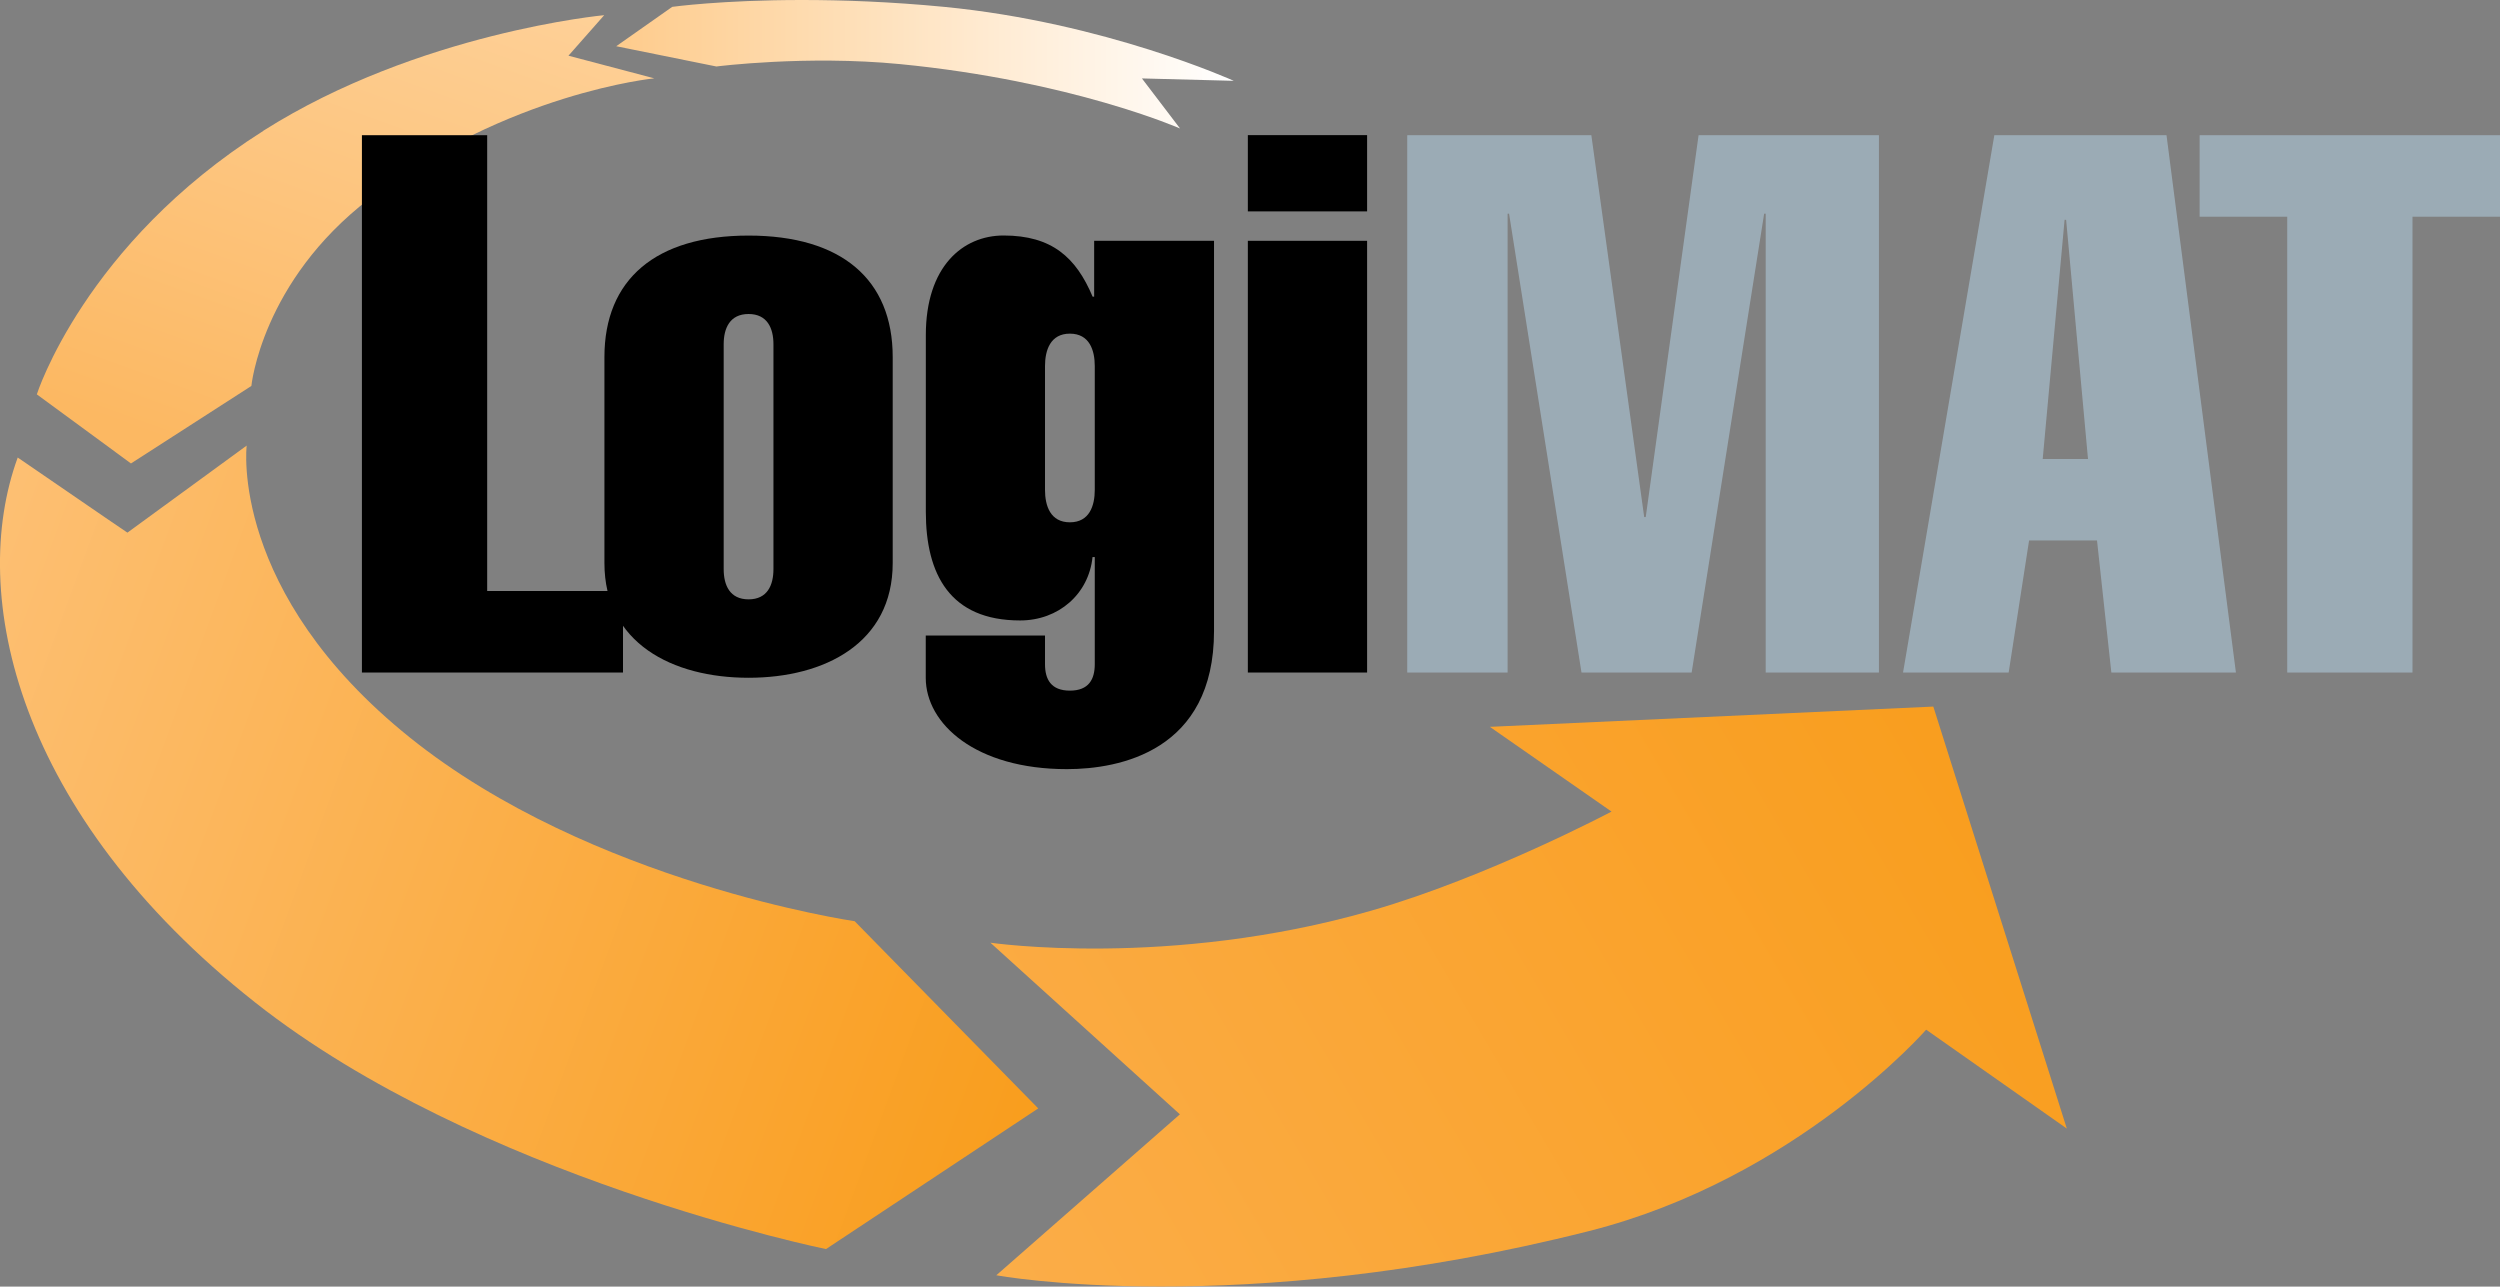
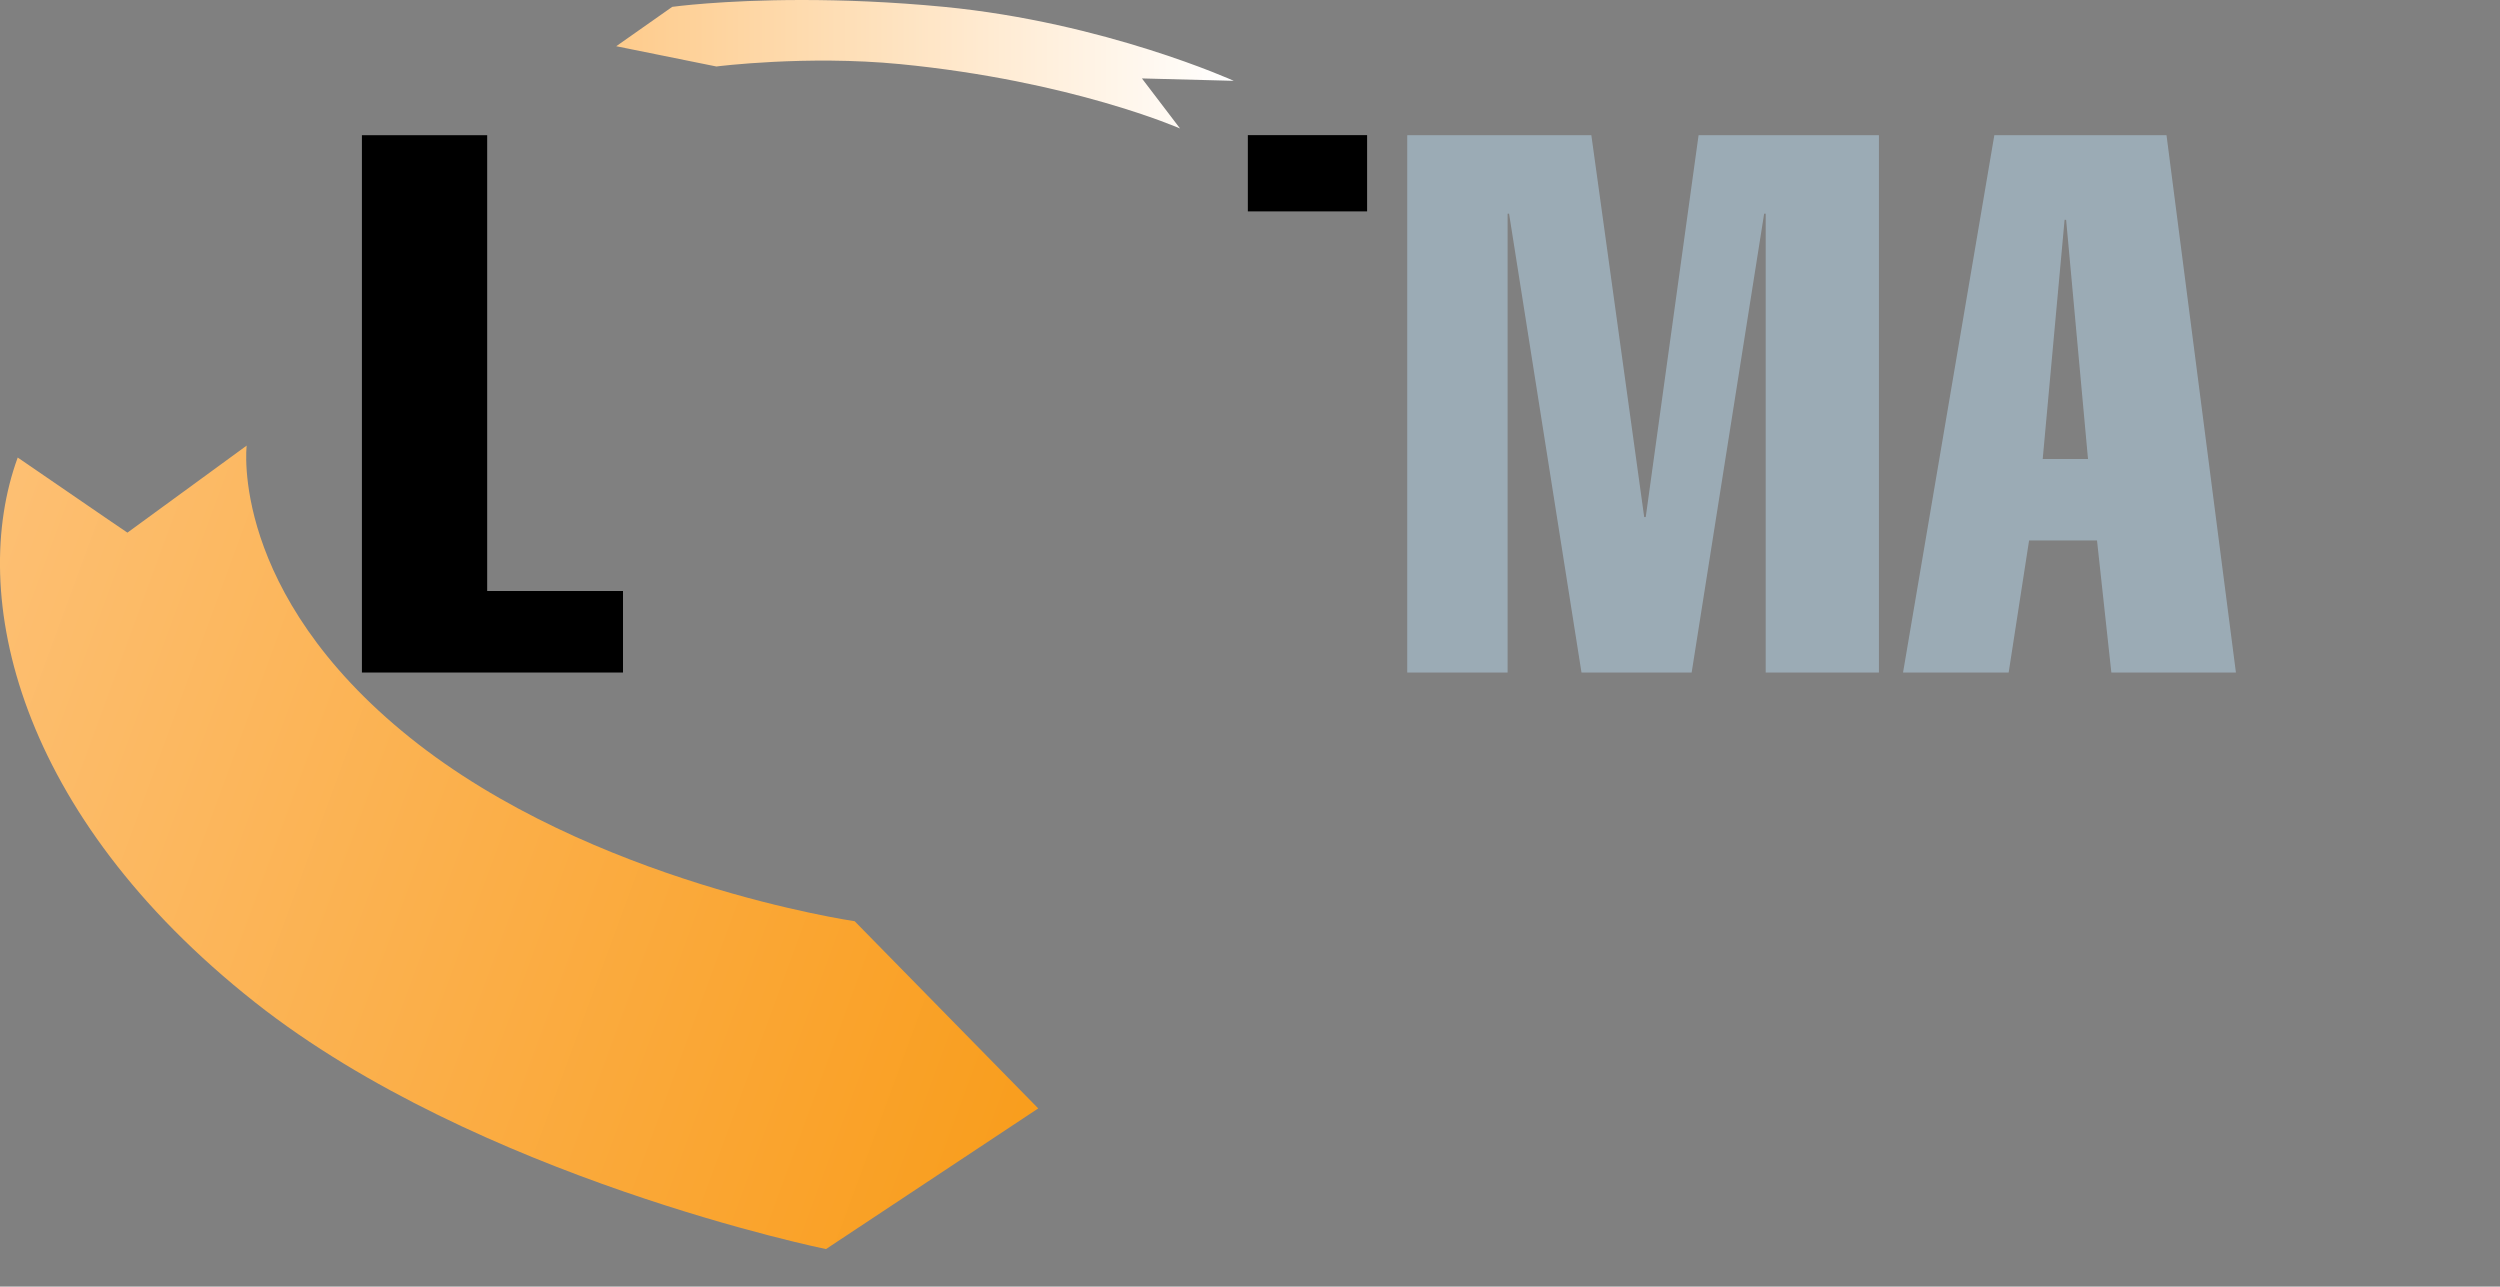
<svg xmlns="http://www.w3.org/2000/svg" id="svg2" viewBox="0 0 324.52 167.01">
  <rect x="0" y="0" width="324.52" height="167.01" fill="#808080" stroke="none" />
  <defs>
    <style>.cls-1{fill:none;}.cls-2{clip-path:url(#clippath);}.cls-3{fill:#9babb5;}.cls-4{clip-path:url(#clippath-1);}.cls-5{clip-path:url(#clippath-3);}.cls-6{clip-path:url(#clippath-2);}.cls-7{fill:url(#Unbenannter_Verlauf_2);}.cls-8{fill:url(#Unbenannter_Verlauf_3);}.cls-9{fill:url(#Unbenannter_Verlauf_4);}.cls-10{fill:url(#Unbenannter_Verlauf_5);}</style>
    <clipPath id="clippath">
      <path class="cls-1" d="M193.41,94.36l15.78,10.99s-16.07,8.51-31.11,12.84h0c-26.31,7.58-49.52,4.18-49.52,4.18h0l24.6,22.28-23.83,20.89s31.28,5.81,76.91-5.73h0c26.92-6.81,43.79-26.15,43.79-26.15h0l18.26,12.84-17.33-54.78-57.57,2.63h0Z" />
    </clipPath>
    <linearGradient id="Unbenannter_Verlauf_2" x1="-518.1" y1="465.67" x2="-517.1" y2="465.67" gradientTransform="translate(108249.51 23059.6) rotate(-30) scale(158.65 -158.65)" gradientUnits="userSpaceOnUse">
      <stop offset="0" stop-color="#fbae4b" />
      <stop offset="1" stop-color="#f99d1c" />
    </linearGradient>
    <clipPath id="clippath-1">
      <path class="cls-1" d="M16.54,69.14s-1.86-1.24-14.24-9.75h0c-6.5,17.8-.15,46.27,30.8,70.72h0c28.86,22.8,74.12,32.03,74.12,32.03h0l27.55-18.26-23.83-24.3s-34.2-4.95-57.72-23.83h0c-23.52-18.88-21.2-37.91-21.2-37.91h0l-15.48,11.3h0Z" />
    </clipPath>
    <linearGradient id="Unbenannter_Verlauf_3" x1="-516.36" y1="468.37" x2="-515.36" y2="468.37" gradientTransform="translate(52741.73 100182.83) rotate(20) scale(162.31 -162.31)" gradientUnits="userSpaceOnUse">
      <stop offset="0" stop-color="#fdc177" />
      <stop offset="1" stop-color="#f99d1c" />
    </linearGradient>
    <clipPath id="clippath-2">
-       <path class="cls-1" d="M34.18,16.99C10.97,31.69,4.78,51.19,4.78,51.19h0l12.22,8.97,15.63-10.06s1.32-13.55,15.32-24.3h0c17.95-13.77,36.98-15.63,36.98-15.63h0l-11.14-2.94,4.64-5.26s-24.09,2.24-44.26,15.01" />
-     </clipPath>
+       </clipPath>
    <linearGradient id="Unbenannter_Verlauf_4" x1="-518.74" y1="475.89" x2="-517.74" y2="475.89" gradientTransform="translate(-51213.21 26638.65) rotate(110) scale(82.09 -82.09)" gradientUnits="userSpaceOnUse">
      <stop offset="0" stop-color="#fed4a0" />
      <stop offset="1" stop-color="#fcb862" />
    </linearGradient>
    <clipPath id="clippath-3">
      <path class="cls-1" d="M87.26,.89l-7.27,5.11,13,2.63s11.65-1.49,23.83-.31h0c22.28,2.17,36.36,8.36,36.36,8.36h0l-4.95-6.5,11.92,.31S143.43,2.91,122.54,.89h0c-6.96-.67-13.21-.89-18.43-.89h0c-10.45,0-16.85,.89-16.85,.89" />
    </clipPath>
    <linearGradient id="Unbenannter_Verlauf_5" x1="-513.51" y1="465.27" x2="-512.51" y2="465.27" gradientTransform="translate(41242.66 37303.9) scale(80.16 -80.16)" gradientUnits="userSpaceOnUse">
      <stop offset="0" stop-color="#fecb8b" />
      <stop offset="1" stop-color="#fff" />
    </linearGradient>
  </defs>
  <g class="cls-2">
    <g id="g1548">
      <g id="g1554">
        <g id="g1556">
-           <path id="path1564" class="cls-7" d="M193.41,94.36l15.78,10.99s-16.07,8.51-31.11,12.84h0c-26.31,7.58-49.52,4.18-49.52,4.18h0l24.6,22.28-23.83,20.89s31.28,5.81,76.91-5.73h0c26.92-6.81,43.79-26.15,43.79-26.15h0l18.26,12.84-17.33-54.78-57.57,2.63h0Z" />
-         </g>
+           </g>
      </g>
    </g>
  </g>
  <g class="cls-4">
    <g id="g1568">
      <g id="g1574">
        <g id="g1576">
          <path id="path1584" class="cls-8" d="M16.54,69.14s-1.86-1.24-14.24-9.75h0c-6.5,17.8-.15,46.27,30.8,70.72h0c28.86,22.8,74.12,32.03,74.12,32.03h0l27.55-18.26-23.83-24.3s-34.2-4.95-57.72-23.83h0c-23.52-18.88-21.2-37.91-21.2-37.91h0l-15.48,11.3h0Z" />
        </g>
      </g>
    </g>
  </g>
  <g class="cls-6">
    <g id="g1588">
      <g id="g1594">
        <g id="g1596">
          <path id="path1604" class="cls-9" d="M34.18,16.99C10.97,31.69,4.78,51.19,4.78,51.19h0l12.22,8.97,15.63-10.06s1.32-13.55,15.32-24.3h0c17.95-13.77,36.98-15.63,36.98-15.63h0l-11.14-2.94,4.64-5.26s-24.09,2.24-44.26,15.01" />
        </g>
      </g>
    </g>
  </g>
  <g class="cls-5">
    <g id="g1608">
      <g id="g1614">
        <g id="g1616">
          <path id="path1624" class="cls-10" d="M87.26,.89l-7.27,5.11,13,2.63s11.65-1.49,23.83-.31h0c22.28,2.17,36.36,8.36,36.36,8.36h0l-4.95-6.5,11.92,.31S143.43,2.91,122.54,.89h0c-6.96-.67-13.21-.89-18.43-.89h0c-10.45,0-16.85,.89-16.85,.89" />
        </g>
      </g>
    </g>
  </g>
-   <path id="path1628" class="cls-3" d="M296.89,28.13h-11.36v-10.58h38.99v10.58h-11.36v59.17h-16.26V28.13Z" />
  <path id="path1632" class="cls-3" d="M258.89,17.55h22.34l9.01,69.75h-16.17l-1.86-17.14h-8.82l-2.65,17.14h-13.71l11.85-69.75Zm6.27,42.03h5.88l-2.84-31.05h-.2s-2.84,31.05-2.84,31.05Z" />
  <path id="path1636" class="cls-3" d="M195.7,27.74v59.56h-13.03V17.55h23.9l6.86,49.57h.2l6.86-49.57h23.41V87.3h-14.7V27.74h-.2l-9.41,59.56h-14.3l-9.4-59.56h-.2Z" />
-   <path id="path1638" d="M177.46,87.3h-15.48V31.26h15.48v56.04Z" />
+   <path id="path1638" d="M177.46,87.3h-15.48V31.26v56.04Z" />
  <path id="path1640" d="M177.46,27.44h-15.48v-9.9h15.48v9.9Z" />
  <path id="path1660" d="M80.88,87.3H46.98V17.55h16.26v59.17h17.63s0,10.58,0,10.58Z" />
  <g id="g1644">
    <g id="g1650">
-       <path id="path1652" d="M157.59,31.26v50.65c0,15.58-12.25,17.93-19.1,17.93-11.85,0-18.32-5.88-18.32-11.85v-5.49h15.48v3.72c0,1.96,.78,3.43,3.23,3.43s3.23-1.47,3.23-3.43v-13.91h-.29c-.49,4.8-4.41,8.23-9.4,8.23-9.11,0-12.24-5.98-12.24-14.11v-22.93c0-8.91,4.8-12.93,10.09-12.93,6.27,0,9.41,2.84,11.56,7.94h.2v-7.25h15.58Zm-21.94,16.26v16.07c0,2.06,.69,4.21,3.23,4.21s3.23-2.15,3.23-4.21v-16.07c0-2.06-.69-4.21-3.23-4.21s-3.23,2.16-3.23,4.21c0,0,0-2.06,0,0,0,0,0-2.06,0,0" />
-     </g>
+       </g>
    <g id="g1654">
-       <path id="path1656" d="M115.88,46.35v26.74c0,10.38-8.82,14.89-18.71,14.89s-18.71-4.51-18.71-14.89v-26.74c0-10.09,6.66-15.77,18.71-15.77,12.05,0,18.71,5.68,18.71,15.77,0,0,0-10.09,0,0,0,0,0-10.09,0,0m-21.94-1.67v29.2c0,2.06,.78,3.92,3.23,3.92s3.23-1.86,3.23-3.92v-29.2c0-2.06-.79-3.92-3.23-3.92s-3.23,1.86-3.23,3.92c0,0,0-2.06,0,0,0,0,0-2.06,0,0" />
-     </g>
+       </g>
  </g>
</svg>